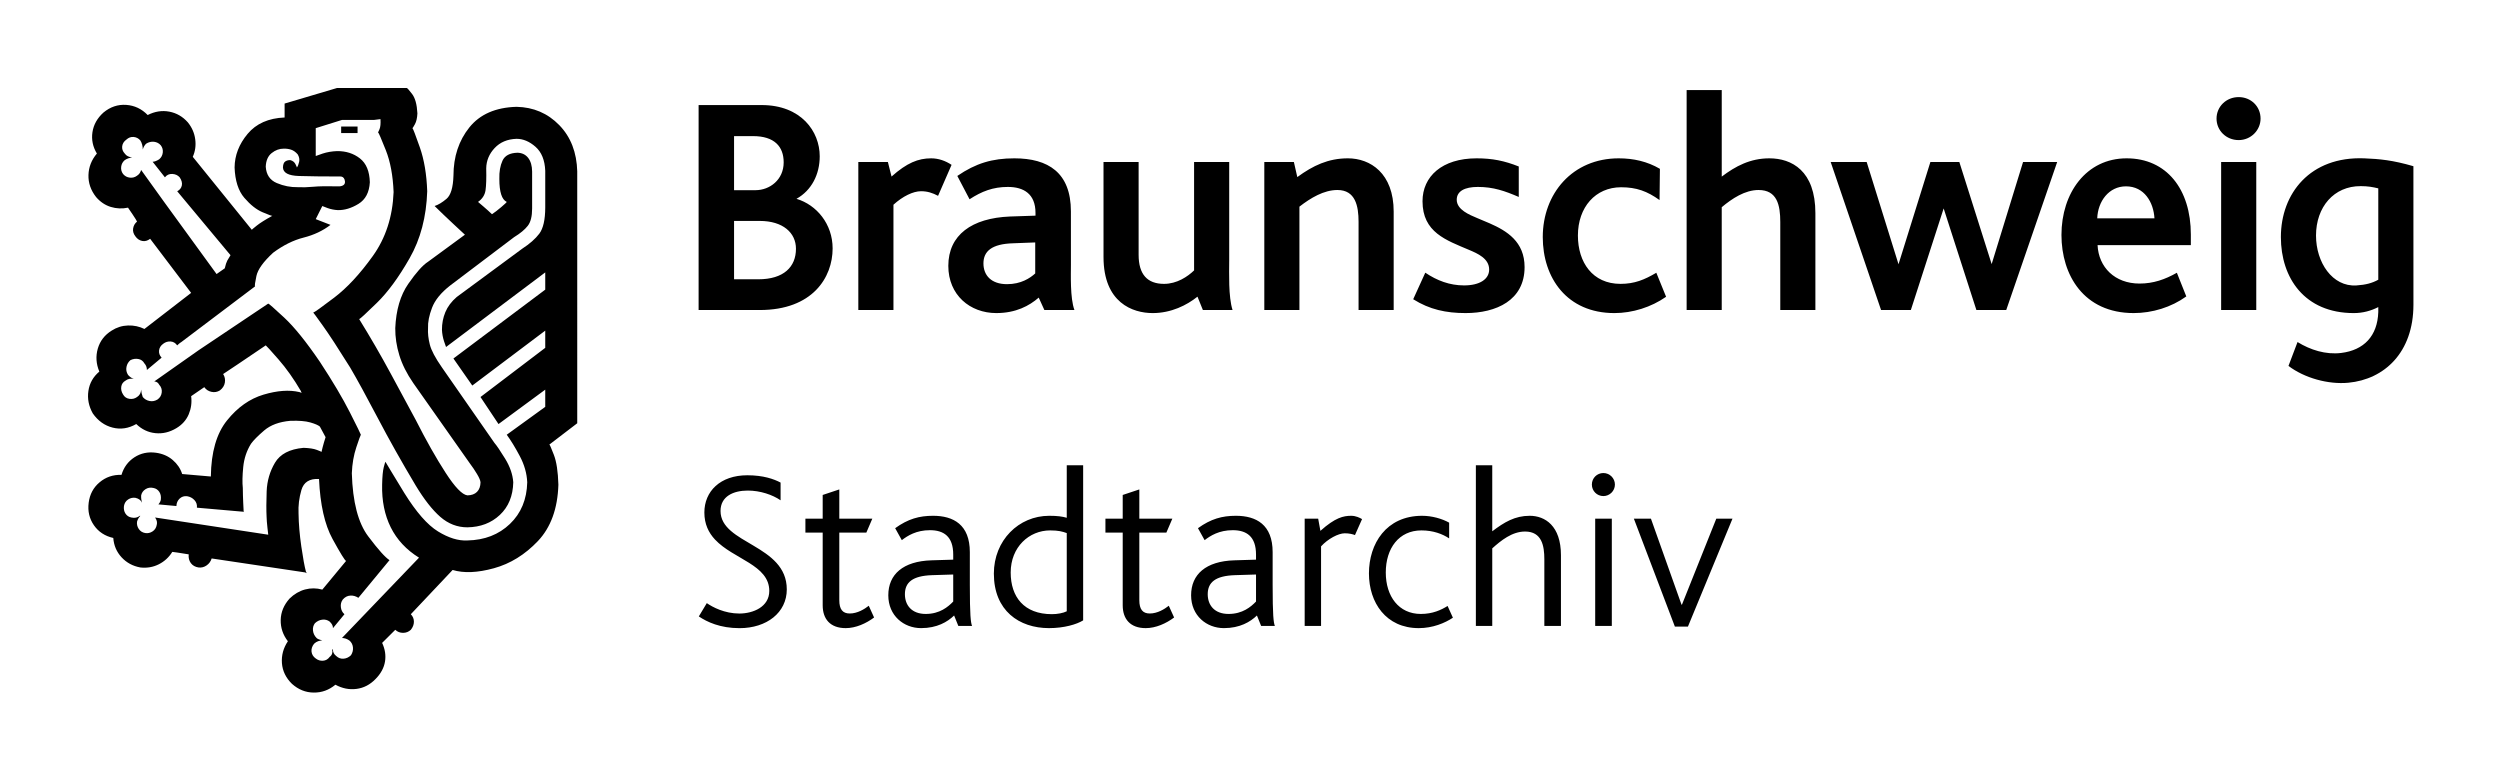
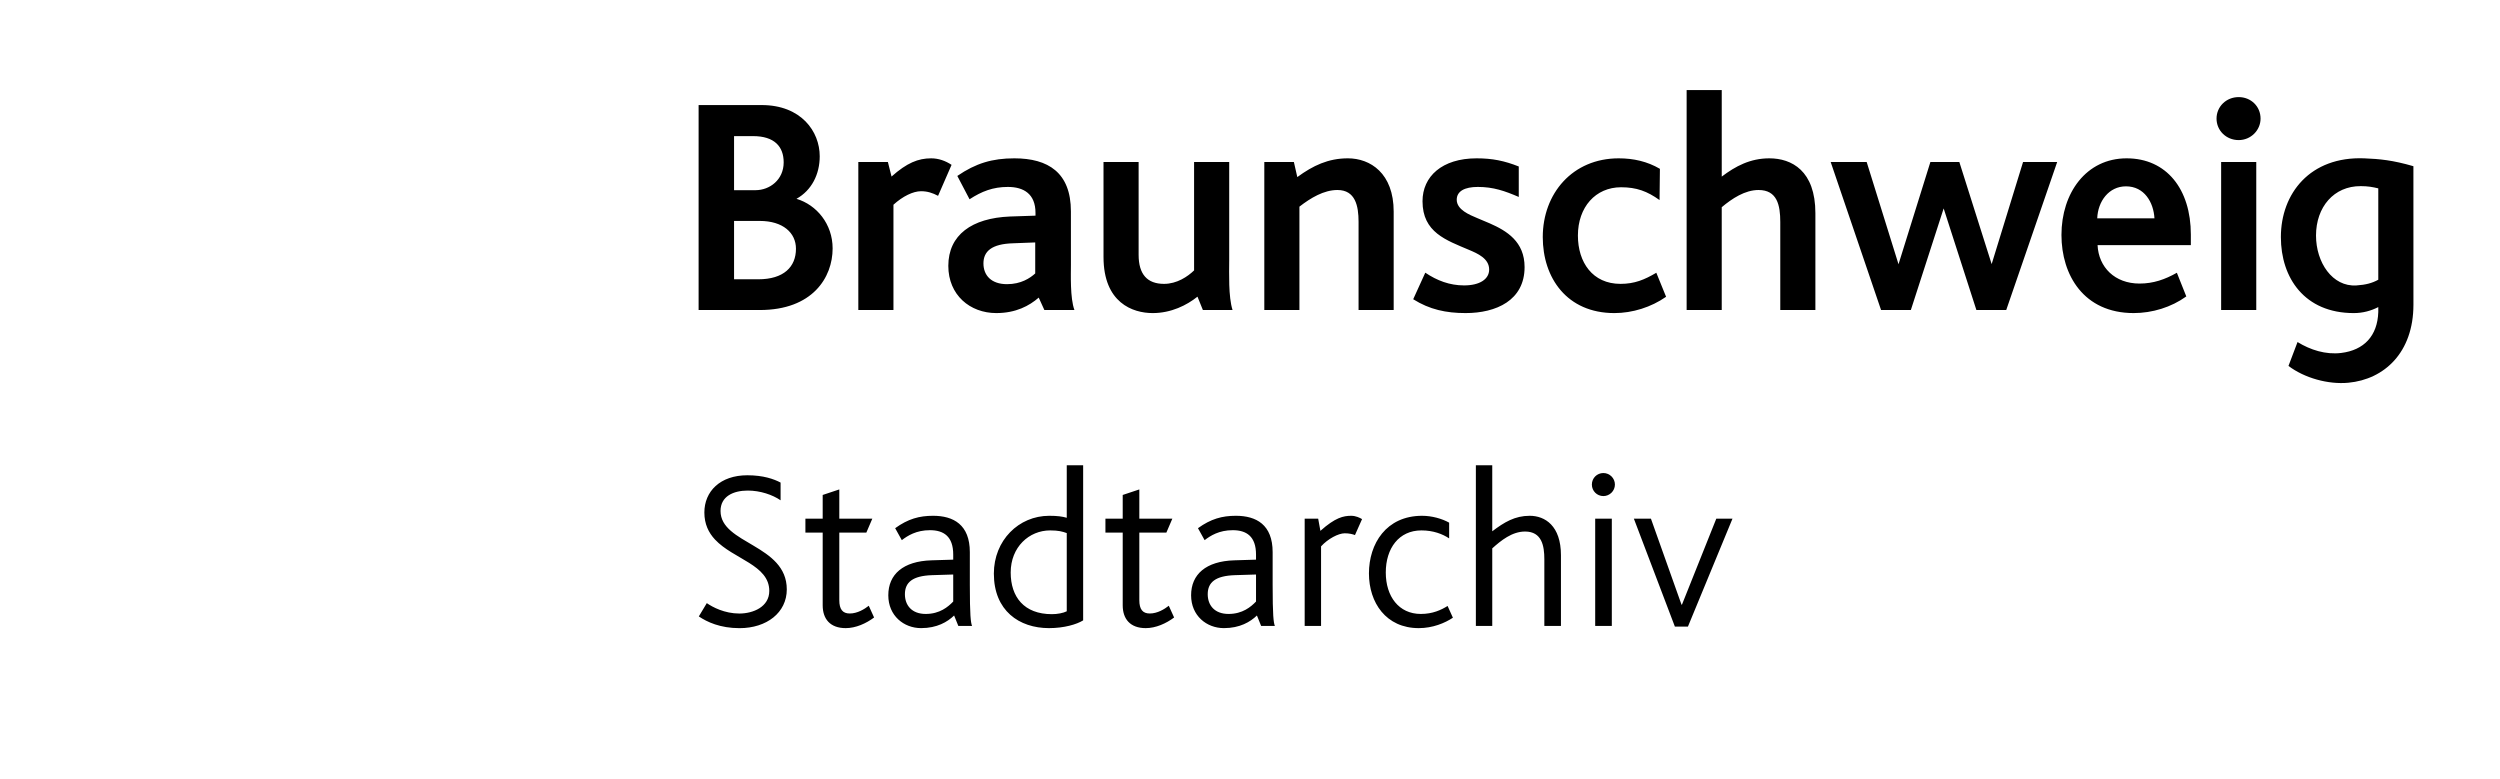
<svg xmlns="http://www.w3.org/2000/svg" version="1.1" width="722.125" height="225.051" viewBox="0 0 722.125 225.051" id="svg2" xml:space="preserve">
  <defs id="defs9" />
  <rect width="722.125" height="225.051" x="0" y="0" id="rect3" style="fill:none" />
  <path d="m 280.777,180.795 c -0.384,-0.961 -0.641,-3.074 -0.641,-11.841 v -9.472 c 0,-7.938 -4.736,-10.498 -10.624,-10.498 -3.968,0 -7.232,0.896 -10.944,3.584 l 1.92,3.457 c 1.664,-1.28 4.16,-2.881 8.129,-2.881 3.968,0 6.72,1.791 6.72,7.039 0,0.32 0,1.023 0,1.474 l -6.273,0.192 c -8.19,0.256 -12.479,4.031 -12.479,10.11 0,5.89 4.479,9.474 9.473,9.474 4.607,0 7.616,-1.793 9.535,-3.648 l 1.216,3.01 h 3.968 z m -5.44,-7.041 c -1.472,1.536 -3.904,3.584 -7.938,3.584 -4.096,0 -6.016,-2.559 -6.016,-5.695 0,-3.457 2.24,-5.312 7.808,-5.506 l 6.146,-0.191 v 7.808 z m 92.905,7.041 c -0.384,-0.961 -0.64,-3.074 -0.64,-11.841 v -9.472 c 0,-7.938 -4.737,-10.498 -10.623,-10.498 -3.97,0 -7.233,0.896 -10.945,3.584 l 1.92,3.457 c 1.664,-1.28 4.16,-2.881 8.128,-2.881 3.968,0 6.718,1.791 6.718,7.039 0,0.32 0,1.023 0,1.474 l -6.27,0.192 c -8.193,0.256 -12.48,4.031 -12.48,10.11 0,5.89 4.48,9.474 9.474,9.474 4.606,0 7.615,-1.793 9.535,-3.648 l 1.216,3.01 h 3.967 l 0,0 z m -5.44,-7.041 c -1.47,1.536 -3.902,3.584 -7.934,3.584 -4.097,0 -6.017,-2.559 -6.017,-5.695 0,-3.457 2.24,-5.312 7.808,-5.506 l 6.143,-0.191 v 7.808 z m 56.868,4.672 -1.535,-3.394 c -1.854,1.151 -4.289,2.305 -7.742,2.305 -6.338,0 -10.111,-5.056 -10.111,-11.97 0,-6.977 3.773,-12.16 10.301,-12.16 3.394,0 6.082,1.025 8.003,2.307 v -4.545 c -2.048,-1.152 -4.99,-1.984 -7.81,-1.984 -10.369,0 -15.358,8.064 -15.358,16.641 0,8.448 4.926,15.809 14.399,15.809 4.028,-0.001 7.549,-1.473 9.853,-3.009 z m -106.803,0.767 v -44.801 h -4.735 v 15.168 c -1.28,-0.385 -2.816,-0.576 -5.057,-0.576 -8.832,0 -15.999,7.105 -15.999,16.705 0,10.688 7.296,15.744 15.936,15.744 4.351,0.001 8,-1.087 9.855,-2.24 z m -4.735,-2.623 c -1.025,0.512 -2.688,0.832 -4.289,0.832 -8.063,0 -11.905,-4.992 -11.905,-12.034 0,-7.358 5.312,-12.16 11.393,-12.16 2.433,0 3.521,0.322 4.801,0.769 l 0,22.593 0,0 z m 142.748,4.225 v -20.416 c 0,-8.513 -4.608,-11.395 -9.024,-11.395 -4.289,0 -7.361,1.855 -10.818,4.479 v -19.071 h -4.733 v 46.401 h 4.733 v -22.401 c 2.498,-2.24 5.699,-4.862 9.476,-4.862 4.862,0 5.569,4.159 5.569,8 v 19.265 h 4.797 l 0,0 z m 15.589,-40.834 c 0,-1.855 -1.537,-3.327 -3.33,-3.327 -1.854,0 -3.328,1.472 -3.328,3.327 0,1.855 1.476,3.328 3.328,3.328 1.793,0 3.33,-1.473 3.33,-3.328 z m -0.896,40.834 v -30.979 h -4.802 v 30.979 h 4.802 z m -72.144,-30.852 c -0.641,-0.383 -1.793,-0.959 -3.137,-0.959 -2.242,0 -4.607,0.514 -8.896,4.353 l -0.641,-3.521 h -3.901 v 30.979 h 4.732 v -22.979 c 1.985,-2.176 4.991,-3.775 6.848,-3.775 1.282,0 2.305,0.255 2.946,0.514 l 2.049,-4.612 0,0 z m -54.287,28.418 -1.537,-3.392 c -1.215,0.959 -3.264,2.238 -5.503,2.238 -2.048,0 -3.009,-1.216 -3.009,-3.84 v -19.521 h 7.809 l 1.729,-4.033 h -9.537 v -8.446 l -4.8,1.6 v 6.849 h -4.992 v 4.033 h 4.992 v 20.991 c 0,3.968 2.176,6.593 6.656,6.593 2.88,0.001 5.888,-1.342 8.192,-3.072 l 0,0 z m -86.662,0 -1.537,-3.392 c -1.216,0.959 -3.264,2.238 -5.504,2.238 -2.048,0 -3.008,-1.216 -3.008,-3.84 v -19.521 h 7.809 l 1.729,-4.033 h -9.537 v -8.446 l -4.8,1.6 v 6.849 h -4.992 v 4.033 h 4.992 v 20.991 c 0,3.968 2.176,6.593 6.656,6.593 2.879,0.001 5.887,-1.342 8.192,-3.072 z m 247.947,-28.545 h -4.676 l -9.918,24.832 h -0.132 l -8.83,-24.832 h -4.93 l 11.844,31.17 h 3.775 l 12.867,-31.17 z m -273.164,20.427 c 0,-12.992 -19.137,-13.056 -19.137,-22.655 0,-4.225 3.712,-5.889 7.873,-5.889 3.584,0 7.168,1.216 9.472,2.814 v -5.121 c -1.92,-1.022 -4.992,-2.111 -9.6,-2.111 -7.873,0 -12.417,4.673 -12.417,10.754 0,3.328 1.216,5.824 3.071,7.808 5.312,5.697 15.681,7.296 15.681,14.849 0,4.607 -4.672,6.527 -8.642,6.527 -4.289,0 -7.744,-1.854 -9.407,-3.007 l -2.305,3.84 c 2.368,1.601 6.145,3.392 11.776,3.392 7.81,-10e-4 13.635,-4.481 13.635,-11.201 l 0,0 z" id="path5" />
  <path d="M 651.722,89.55 H 641.576 V 46.796 h 10.146 V 89.55 z M 230.06,57.429 c 5.823,1.738 10.444,7.277 10.444,14.328 0,8.383 -5.793,17.793 -21.039,17.793 H 201.793 V 30.347 h 18.203 c 11.434,0 16.78,7.637 16.78,14.785 0.003,5.168 -2.298,9.825 -6.716,12.297 M 640.246,34.258 c 0,-3.449 2.784,-6.211 6.397,-6.211 3.531,0 6.32,2.668 6.32,6.211 0,3.348 -2.785,6.207 -6.32,6.207 -3.612,0 -6.397,-2.763 -6.397,-6.207 M 605.784,63.07 h 16.531 c -0.25,-4.613 -2.922,-9.246 -8.219,-9.246 -4.993,0 -8.124,4.359 -8.312,9.246 m 27.043,4.707 v 3.022 h -26.944 c 0.293,6.406 5,11.108 12.121,11.108 3.983,0 7.344,-1.176 10.784,-3.121 l 2.724,6.837 c -4.361,3.145 -9.844,4.809 -15.197,4.809 -14.439,0 -20.863,-11 -20.863,-22.569 0,-12.099 7.133,-22.129 18.828,-22.129 11.499,0 18.547,8.871 18.547,22.043 m -71.401,-7.574 -9.478,29.348 h -8.604 L 528.793,46.797 h 10.397 l 9.195,29.531 9.207,-29.531 h 8.362 l 9.336,29.488 9.07,-29.488 h 9.857 L 579.5,89.551 h -8.619 l -9.455,-29.348 z m -37.051,1.379 V 89.551 H 514.233 V 64.153 c 0,-4.914 -0.901,-9.27 -6.277,-9.27 -3.918,0 -7.645,2.457 -10.633,4.969 V 89.551 H 487.184 V 26.016 h 10.141 v 24.996 c 3.988,-3.023 8.25,-5.277 13.742,-5.277 6.437,-10e-4 13.308,3.549 13.308,15.847 m -45.949,17.203 2.823,6.938 c -4.293,3.004 -9.688,4.711 -14.938,4.711 -13.707,0 -20.684,-10.172 -20.684,-21.949 0,-12.604 8.604,-22.75 21.93,-22.75 4.25,0 8.242,0.887 11.906,3.031 l -0.103,9.023 c -3.543,-2.543 -6.656,-3.699 -11.104,-3.699 -7.4,0 -12.479,5.75 -12.479,13.953 0,7.711 4.219,13.953 12.306,13.953 4.063,0 6.942,-1.199 10.343,-3.211 m -48.125,-14.27 c 4.922,2.164 10.074,5.262 10.074,12.637 0,9.603 -8.189,13.281 -17.044,13.281 -5.612,0 -10.401,-1.02 -15.129,-4 l 3.492,-7.668 c 3.383,2.281 7.043,3.676 11.195,3.676 4.559,0 7.254,-1.82 7.254,-4.582 0,-3.199 -3.348,-4.637 -5.812,-5.68 -6.573,-2.797 -13.438,-5.039 -13.438,-14.047 0,-7.138 5.613,-12.398 15.629,-12.398 4.531,0 8.027,0.707 12.172,2.355 v 8.801 c -4.02,-1.73 -7.344,-2.895 -11.815,-2.895 -3.81,0 -6.103,1.227 -6.103,3.699 0,2.895 3.699,4.362 5.922,5.301 1.155,0.489 2.379,0.977 3.603,1.52 M 402.564,61.144 V 89.55 H 392.421 V 64.058 c 0,-4.566 -0.914,-9.176 -6.104,-9.176 -3.932,0 -7.742,2.301 -10.979,4.809 V 89.55 H 365.195 V 46.796 h 8.543 l 0.988,4.354 c 4.542,-3.324 8.94,-5.417 14.609,-5.417 6.449,0.001 13.229,4.271 13.229,15.411 m -47.513,14.328 c 0,3.262 -0.263,10.219 0.97,14.078 h -8.57 l -1.562,-3.859 c -3.073,2.461 -7.59,4.742 -12.938,4.742 -5.766,0 -14.203,-2.969 -14.203,-16.199 V 46.796 h 10.142 v 26.816 c 0,5.641 2.509,8.383 7.341,8.383 3.729,0 6.836,-2.103 8.68,-3.887 V 46.796 h 10.146 v 28.672 0.004 h -0.006 l 0,0 z m -64.176,6.61 c 4.06,0 6.66,-1.75 8.146,-3.098 v -8.957 l -6.358,0.245 c -6.211,0.173 -8.599,2.312 -8.599,5.816 0,3.439 2.25,5.994 6.811,5.994 m 18.461,-5.727 c 0,2.797 -0.272,9.754 1.012,13.195 h -8.685 l -1.629,-3.586 c -2.718,2.367 -6.608,4.469 -12.261,4.469 -7.595,0 -13.853,-5.219 -13.853,-13.637 0,-8.938 6.797,-13.812 17.82,-14.258 l 7.362,-0.246 v -0.797 c 0,-5.508 -3.438,-7.5 -7.97,-7.5 -4.305,0 -7.569,1.276 -11.078,3.562 l -3.534,-6.738 c 5.34,-3.66 10.099,-5.085 16.483,-5.085 9.754,0 16.328,4.117 16.328,15.32 l 0.005,15.301 0,0 0,0 z M 268.965,45.734 c 2.129,0 4.147,0.719 5.897,1.883 l -3.901,8.949 c -1.604,-0.852 -3.09,-1.331 -4.922,-1.331 -2.273,0 -5.285,1.456 -7.965,3.901 V 89.55 H 247.926 V 46.797 h 8.539 l 1.056,4.198 c 4.457,-3.972 7.725,-5.261 11.444,-5.261 m -49.944,34.938 c 7.358,0 10.892,-3.574 10.892,-8.824 0,-4.613 -3.773,-8.031 -10.445,-8.031 h -7.434 v 16.855 h 6.987 l 0,0 0,0 z m 7.343,-33.77 c 0,-4.574 -2.68,-7.586 -8.849,-7.586 h -5.482 v 15.617 h 6.194 c 4.121,0 8.137,-3.02 8.137,-8.031 m 455.554,6.863 c -7.793,-0.055 -12.938,6.051 -12.938,14.277 0,7.758 4.729,14.848 11.66,14.406 2.723,-0.177 4.559,-0.672 6.328,-1.648 V 54.409 c -1.695,-0.405 -2.973,-0.632 -5.05,-0.644 m 15.195,-5.757 0.008,40.078 c -0.03,13.711 -8.375,21.492 -18.805,22.469 -5.781,0.543 -12.672,-1.352 -17.289,-4.861 l 2.617,-6.896 c 3.699,2.281 8.133,3.695 12.586,3.156 6.604,-0.801 10.508,-4.914 10.738,-11.812 0.02,-0.523 0,-1.441 0,-1.441 -2.066,1.062 -4.431,1.734 -7.074,1.734 -14.228,0 -21.062,-10.168 -21.062,-21.949 0,-12.604 8.448,-23.375 24.116,-22.75 4.341,0.173 8.208,0.529 14.165,2.272" id="path7" />
-   <path d="m 47.637,51.222 c 0.531,-0.694 1.246,-1.021 2.129,-0.978 0.888,0.048 1.604,0.371 2.134,0.978 0.578,0.853 0.78,1.638 0.621,2.371 -0.164,0.73 -0.608,1.281 -1.332,1.652 l 15.396,18.473 c -0.353,0.543 -0.66,1.055 -0.922,1.535 -0.259,0.484 -0.504,1.23 -0.738,2.25 l -2.367,1.656 -15.156,-20.836 -6.634,-9.23 c -0.104,0.349 -0.241,0.651 -0.409,0.918 -0.172,0.263 -0.422,0.504 -0.771,0.738 -0.625,0.469 -1.324,0.655 -2.103,0.559 -0.776,-0.09 -1.414,-0.438 -1.922,-1.034 -0.47,-0.625 -0.655,-1.324 -0.562,-2.103 0.094,-0.77 0.435,-1.41 1.035,-1.918 0.707,-0.473 1.422,-0.711 2.133,-0.711 -0.478,-0.113 -0.887,-0.25 -1.242,-0.414 C 36.569,44.96 36.276,44.702 36.036,44.355 35.45,43.73 35.2,43.027 35.294,42.253 c 0.094,-0.774 0.5,-1.414 1.211,-1.926 0.633,-0.582 1.332,-0.836 2.109,-0.766 0.771,0.074 1.409,0.406 1.922,1.004 0.469,0.75 0.703,1.621 0.703,2.605 0.202,-0.668 0.516,-1.223 0.952,-1.652 0.737,-0.469 1.509,-0.66 2.306,-0.566 0.801,0.098 1.453,0.441 1.961,1.039 0.469,0.625 0.651,1.324 0.559,2.102 -0.09,0.773 -0.434,1.41 -1.034,1.922 -0.75,0.469 -1.384,0.707 -1.896,0.707 l 3.55,4.5 0,0 0,0 z M 166.74,49.565 c -0.143,-5.543 -1.875,-10.022 -5.212,-13.438 -3.336,-3.416 -7.44,-5.168 -12.319,-5.27 -6.039,0.164 -10.586,2.152 -13.633,5.949 -3.056,3.809 -4.586,8.453 -4.595,13.941 -0.104,3.41 -0.772,5.645 -2.009,6.69 -1.237,1.043 -2.383,1.734 -3.438,2.07 1.608,1.586 3.426,3.324 5.444,5.207 2.022,1.887 3.133,2.91 3.315,3.082 l -10.651,7.812 c -1.535,0.974 -3.438,3.105 -5.716,6.392 -2.276,3.28 -3.526,7.543 -3.754,12.78 -0.021,2.604 0.375,5.217 1.181,7.846 0.806,2.633 2.147,5.301 4.022,8.02 l 16.34,23.204 c 0.75,0.995 1.445,2.02 2.07,3.073 0.633,1.056 0.965,1.849 1.012,2.375 -0.016,1.181 -0.353,2.117 -1.012,2.777 -0.66,0.664 -1.582,0.991 -2.777,1.012 -1.5,-0.188 -3.602,-2.362 -6.305,-6.547 -2.707,-4.176 -5.582,-9.254 -8.617,-15.242 -1.938,-3.578 -4.332,-8.016 -7.188,-13.316 -2.858,-5.297 -5.909,-10.562 -9.147,-15.806 0.246,-0.043 1.938,-1.604 5.094,-4.68 3.16,-3.078 6.311,-7.371 9.461,-12.892 3.16,-5.516 4.854,-11.973 5.095,-19.363 -0.172,-4.897 -0.883,-9.121 -2.129,-12.667 -1.246,-3.535 -1.948,-5.391 -2.134,-5.559 0.062,-0.016 0.302,-0.402 0.716,-1.152 0.414,-0.754 0.647,-1.793 0.711,-3.113 -0.134,-2.582 -0.646,-4.457 -1.543,-5.617 -0.896,-1.168 -1.405,-1.738 -1.539,-1.719 h -1.414 -18.705 l -15.156,4.5 v 4.022 c -4.642,0.188 -8.203,1.762 -10.685,4.73 -2.48,2.968 -3.733,6.207 -3.763,9.707 0.142,3.823 1.078,6.758 2.824,8.781 1.746,2.026 3.496,3.405 5.246,4.145 1.746,0.742 2.684,1.086 2.824,1.043 -2.005,1.102 -3.5,2.039 -4.475,2.812 -0.969,0.776 -1.452,1.18 -1.448,1.215 L 55.684,45.299 c 0.707,-1.582 0.948,-3.27 0.707,-5.062 -0.233,-1.789 -0.944,-3.418 -2.125,-4.883 -1.478,-1.676 -3.267,-2.703 -5.358,-3.104 -2.099,-0.398 -4.181,-0.074 -6.25,0.977 -1.742,-1.789 -3.812,-2.77 -6.211,-2.93 -2.402,-0.164 -4.591,0.578 -6.57,2.215 -1.776,1.605 -2.836,3.488 -3.172,5.656 -0.324,2.164 0.102,4.227 1.28,6.184 -1.556,1.844 -2.362,3.906 -2.431,6.188 -0.069,2.28 0.656,4.406 2.191,6.363 1.211,1.418 2.629,2.371 4.262,2.871 1.625,0.495 3.281,0.565 4.97,0.211 0.112,0.147 0.543,0.793 1.306,1.918 0.758,1.129 1.194,1.832 1.301,2.104 -0.613,0.5 -0.988,1.147 -1.125,1.949 -0.137,0.801 0.082,1.569 0.651,2.309 0.509,0.724 1.156,1.173 1.957,1.336 0.793,0.16 1.565,-0.051 2.306,-0.625 L 55.209,84.601 41.717,95.02 c -1.465,-0.72 -3.035,-1.06 -4.737,-1.005 -1.69,0.048 -3.272,0.543 -4.729,1.48 -2.031,1.262 -3.363,2.997 -4.004,5.204 -0.633,2.215 -0.484,4.422 0.444,6.633 -1.78,1.492 -2.832,3.355 -3.159,5.594 -0.332,2.23 0.094,4.395 1.266,6.48 1.504,2.15 3.414,3.521 5.746,4.111 2.324,0.588 4.603,0.237 6.81,-1.037 1.59,1.543 3.438,2.426 5.534,2.637 2.095,0.215 4.117,-0.273 6.062,-1.445 1.664,-0.996 2.844,-2.324 3.559,-3.992 0.703,-1.68 0.941,-3.43 0.703,-5.25 l 3.793,-2.598 c 0.512,0.719 1.203,1.168 2.07,1.354 0.866,0.188 1.676,0.054 2.426,-0.408 0.824,-0.625 1.305,-1.389 1.449,-2.281 0.144,-0.892 -0.018,-1.707 -0.5,-2.457 l 4.262,-2.84 8.051,-5.441 c 0.188,0.117 1.414,1.477 3.668,4.047 2.263,2.586 4.436,5.652 6.513,9.207 0.009,0.125 0.052,0.234 0.116,0.324 0.07,0.099 0.109,0.146 0.117,0.152 l -0.707,-0.238 c -2.926,-0.695 -6.379,-0.441 -10.362,0.742 -3.979,1.188 -7.491,3.664 -10.522,7.434 -3.039,3.763 -4.594,9.168 -4.685,16.212 l -8.284,-0.716 c -0.492,-1.569 -1.406,-2.918 -2.729,-4.051 -1.314,-1.133 -2.944,-1.836 -4.857,-2.099 -2.307,-0.312 -4.38,0.134 -6.212,1.326 -1.836,1.199 -3.077,2.894 -3.728,5.062 -2.444,-0.07 -4.555,0.656 -6.336,2.164 -1.785,1.496 -2.832,3.461 -3.141,5.887 -0.312,2.439 0.193,4.605 1.512,6.504 1.315,1.906 3.188,3.133 5.594,3.676 0.16,2.178 0.965,4.039 2.398,5.592 1.434,1.556 3.237,2.533 5.418,2.931 1.922,0.211 3.703,-0.095 5.323,-0.914 1.63,-0.819 2.935,-2.022 3.905,-3.586 0.039,0 0.505,0.06 1.396,0.18 0.891,0.125 2.008,0.298 3.348,0.531 -0.108,0.978 0.099,1.812 0.613,2.522 0.522,0.701 1.262,1.119 2.223,1.267 0.855,0.103 1.638,-0.104 2.332,-0.595 0.711,-0.487 1.199,-1.163 1.461,-2.01 l 26.988,4.031 0.473,0.225 -0.237,-0.471 c -0.401,-1.481 -0.84,-3.895 -1.327,-7.246 -0.488,-3.35 -0.759,-6.539 -0.802,-9.561 -0.108,-2.219 0.164,-4.469 0.827,-6.746 0.664,-2.281 2.359,-3.34 5.091,-3.191 0.328,7.398 1.63,13.181 3.905,17.336 2.281,4.152 3.591,6.271 3.91,6.34 l -6.862,8.281 c -1.685,-0.469 -3.353,-0.473 -5,-0.035 -1.66,0.449 -3.146,1.332 -4.479,2.638 -1.642,1.848 -2.492,3.896 -2.543,6.159 -0.047,2.259 0.645,4.31 2.074,6.156 -1.312,1.957 -1.884,4.074 -1.721,6.332 0.173,2.254 1.143,4.254 2.902,5.974 1.854,1.655 3.949,2.5 6.272,2.516 2.336,0.031 4.418,-0.729 6.276,-2.271 1.953,1.072 3.97,1.477 6.066,1.215 2.097,-0.264 3.94,-1.215 5.539,-2.875 1.526,-1.551 2.43,-3.238 2.719,-5.027 0.289,-1.797 0.017,-3.59 -0.832,-5.391 l 3.797,-3.781 c 0.629,0.586 1.383,0.879 2.242,0.879 0.875,0 1.617,-0.293 2.25,-0.879 0.594,-0.738 0.891,-1.521 0.891,-2.344 0,-0.82 -0.297,-1.543 -0.891,-2.156 l 12.074,-12.785 c 3.215,0.973 7.188,0.809 11.926,-0.496 4.729,-1.301 8.969,-3.918 12.707,-7.852 3.729,-3.939 5.703,-9.363 5.918,-16.273 -0.109,-3.797 -0.547,-6.684 -1.31,-8.641 -0.754,-1.961 -1.19,-2.953 -1.297,-2.961 l 8.051,-6.156 V 49.566 l 0.006,-0.001 0,0 z M 103.282,36.543 h -4.739 v 1.895 h 4.738 l 10e-4,-1.895 0,0 z m -9.235,89.732 c -0.358,1.11 -0.647,2.09 -0.858,2.93 -0.216,0.844 -0.319,1.289 -0.323,1.332 -0.009,-0.055 -0.466,-0.25 -1.363,-0.59 -0.896,-0.35 -2.185,-0.535 -3.844,-0.59 -4.013,0.365 -6.759,1.805 -8.238,4.311 -1.483,2.508 -2.281,5.25 -2.397,8.254 -0.108,3.008 -0.121,5.445 -0.022,7.32 0.021,0.84 0.102,1.887 0.242,3.137 0.133,1.25 0.211,1.941 0.237,2.07 l -32.685,-4.973 c 0.508,0.715 0.676,1.426 0.478,2.133 -0.151,0.836 -0.56,1.473 -1.22,1.895 -0.651,0.426 -1.352,0.582 -2.098,0.469 -0.836,-0.146 -1.465,-0.555 -1.892,-1.215 -0.427,-0.65 -0.582,-1.352 -0.478,-2.098 0.195,-0.664 0.512,-1.223 0.949,-1.652 h -0.238 c -0.246,0.246 -0.582,0.402 -1.004,0.504 -0.426,0.096 -0.879,0.082 -1.363,-0.035 -0.723,-0.137 -1.288,-0.52 -1.689,-1.129 -0.396,-0.604 -0.548,-1.336 -0.438,-2.188 0.148,-0.836 0.556,-1.469 1.211,-1.895 0.656,-0.427 1.359,-0.582 2.104,-0.47 0.982,0.229 1.616,0.707 1.891,1.422 -0.194,-0.715 -0.272,-1.422 -0.237,-2.129 0.151,-0.741 0.562,-1.336 1.245,-1.776 0.681,-0.445 1.449,-0.566 2.312,-0.363 0.727,0.145 1.284,0.52 1.688,1.129 0.398,0.613 0.539,1.344 0.445,2.188 -0.022,0.25 -0.109,0.523 -0.271,0.803 -0.161,0.281 -0.312,0.486 -0.444,0.619 l 5.207,0.476 c 0.03,-0.854 0.327,-1.565 0.914,-2.133 0.594,-0.558 1.312,-0.804 2.163,-0.703 0.858,0.137 1.574,0.512 2.134,1.125 0.562,0.603 0.805,1.336 0.715,2.188 l 13.492,1.18 h 0.237 c -0.017,0.008 -0.047,0 -0.116,-0.023 -0.07,-0.021 -0.109,-0.094 -0.121,-0.207 -0.004,-0.121 -0.052,-0.895 -0.117,-2.344 -0.07,-1.441 -0.108,-2.875 -0.117,-4.293 -0.172,-1.531 -0.129,-3.543 0.117,-6.031 0.246,-2.488 0.988,-4.738 2.25,-6.75 0.69,-0.979 1.969,-2.266 3.815,-3.848 1.853,-1.578 4.362,-2.5 7.548,-2.777 2.477,-0.086 4.396,0.07 5.771,0.469 1.375,0.396 2.293,0.797 2.75,1.189 l 1.658,3.069 0,0 z m 63.457,-8.764 -11.133,8.062 c 1.184,1.602 2.434,3.65 3.762,6.15 1.328,2.495 2.043,5.021 2.16,7.577 -0.117,4.941 -1.781,8.961 -5,12.039 -3.219,3.082 -7.315,4.672 -12.281,4.769 -2.612,0.145 -5.444,-0.73 -8.491,-2.604 -3.06,-1.875 -6.302,-5.59 -9.746,-11.125 -1.565,-2.555 -2.862,-4.676 -3.871,-6.367 -1.017,-1.688 -1.534,-2.567 -1.573,-2.629 -0.035,-0.021 -0.191,0.488 -0.474,1.535 -0.272,1.043 -0.431,2.742 -0.478,5.094 -0.108,4.634 0.715,8.738 2.488,12.308 1.776,3.563 4.5,6.494 8.168,8.762 l -22.259,23.203 c 0.716,0 1.423,0.232 2.138,0.715 0.59,0.496 0.94,1.146 1.035,1.953 0.094,0.793 -0.095,1.561 -0.562,2.305 -0.625,0.602 -1.332,0.938 -2.133,1.004 -0.797,0.066 -1.508,-0.184 -2.129,-0.77 -0.668,-0.518 -0.988,-1.146 -0.953,-1.898 h -0.229 c 0.112,0.375 0.112,0.758 0,1.16 -0.116,0.398 -0.354,0.727 -0.711,0.98 -0.509,0.701 -1.147,1.061 -1.927,1.115 -0.777,0.057 -1.473,-0.16 -2.098,-0.646 -0.72,-0.508 -1.117,-1.152 -1.22,-1.953 -0.09,-0.801 0.151,-1.57 0.742,-2.311 0.362,-0.349 0.767,-0.59 1.181,-0.736 0.422,-0.148 0.823,-0.215 1.19,-0.203 -0.246,-0.109 -0.526,-0.195 -0.837,-0.273 -0.301,-0.069 -0.582,-0.227 -0.823,-0.44 -0.599,-0.621 -0.944,-1.332 -1.034,-2.129 -0.095,-0.802 0.09,-1.517 0.559,-2.142 0.625,-0.59 1.336,-0.938 2.138,-1.031 0.793,-0.094 1.508,0.095 2.129,0.562 0.353,0.348 0.595,0.664 0.733,0.949 0.147,0.289 0.219,0.602 0.207,0.949 l 3.32,-4.023 c -0.604,-0.531 -0.941,-1.203 -1.035,-2.043 -0.099,-0.844 0.094,-1.582 0.562,-2.215 0.616,-0.703 1.336,-1.082 2.163,-1.129 0.824,-0.057 1.595,0.168 2.332,0.646 l 8.996,-10.888 c -1.188,-0.728 -3.241,-3.008 -6.147,-6.867 -2.913,-3.856 -4.5,-9.938 -4.737,-18.231 0.104,-2.738 0.543,-5.242 1.301,-7.51 0.758,-2.271 1.191,-3.482 1.306,-3.611 -0.035,-0.207 -1.095,-2.355 -3.173,-6.461 -2.077,-4.1 -4.965,-8.975 -8.672,-14.617 -3.938,-5.773 -7.366,-10.028 -10.301,-12.76 -2.93,-2.723 -4.469,-4.074 -4.609,-4.047 l -20.133,13.492 -12.785,9 c 0.354,0.008 0.652,0.105 0.893,0.293 0.238,0.189 0.409,0.406 0.53,0.652 0.586,0.637 0.832,1.375 0.737,2.215 -0.094,0.849 -0.492,1.527 -1.215,2.048 -0.738,0.456 -1.504,0.604 -2.305,0.44 -0.802,-0.16 -1.453,-0.552 -1.962,-1.152 -0.272,-0.715 -0.431,-1.422 -0.474,-2.133 -0.034,0.949 -0.43,1.656 -1.18,2.133 -0.646,0.476 -1.367,0.648 -2.188,0.527 -0.815,-0.113 -1.435,-0.527 -1.836,-1.242 -0.474,-0.746 -0.651,-1.5 -0.535,-2.273 0.117,-0.775 0.535,-1.357 1.246,-1.754 0.668,-0.512 1.457,-0.668 2.371,-0.469 -0.677,-0.271 -1.228,-0.668 -1.664,-1.184 -0.457,-0.738 -0.608,-1.508 -0.44,-2.309 0.159,-0.801 0.547,-1.449 1.151,-1.953 0.746,-0.359 1.508,-0.469 2.284,-0.32 0.771,0.137 1.354,0.562 1.742,1.27 0.474,0.512 0.715,1.143 0.715,1.896 l 4.25,-3.553 c -0.577,-0.625 -0.827,-1.322 -0.733,-2.102 0.095,-0.773 0.5,-1.418 1.216,-1.926 0.629,-0.48 1.328,-0.699 2.104,-0.648 0.767,0.047 1.409,0.418 1.918,1.125 0.021,-0.025 0.159,-0.156 0.418,-0.387 0.254,-0.234 0.517,-0.422 0.767,-0.566 L 73.685,82.711 c -0.156,-0.094 -0.031,-1.09 0.379,-2.988 0.405,-1.898 2.017,-4.137 4.823,-6.719 2.918,-2.168 5.854,-3.629 8.82,-4.379 2.969,-0.754 5.555,-1.973 7.758,-3.668 l -4.262,-1.66 1.896,-3.785 c 0.065,0.051 0.581,0.242 1.534,0.594 0.953,0.344 1.945,0.535 2.961,0.586 1.938,0.039 3.923,-0.562 5.953,-1.805 2.022,-1.238 3.117,-3.32 3.281,-6.242 -0.086,-3.172 -1.039,-5.469 -2.871,-6.895 -1.832,-1.426 -4.027,-2.125 -6.599,-2.103 -1.504,0.06 -2.883,0.293 -4.146,0.707 -1.267,0.418 -1.935,0.656 -2.012,0.711 v -8.047 l 7.569,-2.371 h 9.241 l 1.892,-0.238 c 0.074,1.301 -0.012,2.258 -0.267,2.875 -0.25,0.613 -0.401,0.918 -0.444,0.918 0.188,0.137 0.938,1.871 2.25,5.176 1.312,3.312 2.062,7.344 2.25,12.105 -0.284,7.141 -2.293,13.301 -6.021,18.495 -3.723,5.188 -7.444,9.199 -11.168,12.017 -3.723,2.828 -5.729,4.258 -6.021,4.289 0.021,-0.031 0.935,1.219 2.754,3.766 1.82,2.535 4.453,6.574 7.902,12.1 2.051,3.494 4.698,8.352 7.965,14.561 3.258,6.215 6.918,12.727 10.978,19.535 2.43,4.02 4.797,7.043 7.103,9.055 2.315,2.012 4.914,3.018 7.819,3.018 3.763,-0.057 6.888,-1.241 9.383,-3.582 2.484,-2.327 3.781,-5.479 3.871,-9.436 -0.164,-2.27 -0.957,-4.547 -2.366,-6.836 -1.41,-2.297 -2.438,-3.805 -3.074,-4.531 l -15.155,-21.783 c -1.931,-2.764 -3.103,-4.98 -3.517,-6.656 -0.422,-1.67 -0.595,-3.239 -0.509,-4.709 -0.073,-1.711 0.312,-3.676 1.156,-5.887 0.844,-2.219 2.586,-4.354 5.233,-6.426 l 18.47,-13.969 c 1.771,-1.082 3.082,-2.168 3.938,-3.258 0.853,-1.078 1.272,-2.754 1.271,-5.031 V 49.566 c -0.013,-1.677 -0.396,-3 -1.147,-3.97 -0.755,-0.961 -1.798,-1.457 -3.113,-1.477 -2.185,0.066 -3.612,0.82 -4.289,2.277 -0.672,1.457 -0.979,3.223 -0.918,5.301 0,3.751 0.707,5.958 2.13,6.626 0,0.104 -0.527,0.604 -1.595,1.512 -1.065,0.902 -1.953,1.582 -2.668,2.043 -0.685,-0.668 -1.504,-1.406 -2.457,-2.223 -0.944,-0.816 -1.474,-1.259 -1.565,-1.332 1.237,-0.863 1.957,-1.978 2.164,-3.345 0.198,-1.362 0.271,-3.488 0.202,-6.363 0.039,-2.219 0.853,-4.167 2.435,-5.854 1.578,-1.688 3.688,-2.574 6.32,-2.664 1.909,0 3.737,0.77 5.483,2.305 1.75,1.539 2.688,3.852 2.812,6.93 v 10.655 c -0.017,3.508 -0.586,6.017 -1.72,7.513 -1.137,1.495 -2.772,2.94 -4.909,4.323 l -18.945,13.97 c -1.522,1.312 -2.616,2.77 -3.285,4.375 -0.663,1.608 -0.987,3.305 -0.977,5.094 0.051,1.137 0.25,2.229 0.594,3.29 0.345,1.047 0.543,1.609 0.586,1.68 l 28.656,-21.548 v 4.978 l -26.522,19.891 5.448,7.812 21.074,-15.863 v 4.969 l -18.703,14.207 5.203,7.812 13.5,-9.941 v 4.966 h 0.006 v -0.004 z M 98.075,53.828 c -3.438,-0.078 -5.98,-0.043 -7.642,0.121 -1.656,0.155 -3.134,0.19 -4.44,0.117 -2.035,0.043 -4.052,-0.349 -6.035,-1.188 -1.984,-0.836 -3.047,-2.41 -3.195,-4.73 0.07,-1.772 0.646,-3.09 1.72,-3.938 1.073,-0.855 2.237,-1.281 3.487,-1.273 0.716,-0.02 1.418,0.078 2.105,0.293 0.68,0.219 1.327,0.676 1.918,1.359 0.438,0.738 0.573,1.461 0.418,2.164 -0.16,0.707 -0.375,1.25 -0.648,1.625 0.004,-0.066 -0.133,-0.395 -0.422,-0.977 -0.285,-0.57 -0.772,-0.961 -1.477,-1.148 -0.505,-0.031 -0.979,0.086 -1.423,0.352 -0.444,0.271 -0.681,0.863 -0.711,1.773 0.065,1.543 1.595,2.363 4.595,2.457 2.991,0.094 7.062,0.145 12.219,0.148 0.651,0.12 1.012,0.594 1.103,1.418 0.076,0.837 -0.447,1.31 -1.572,1.427" id="path9" />
</svg>